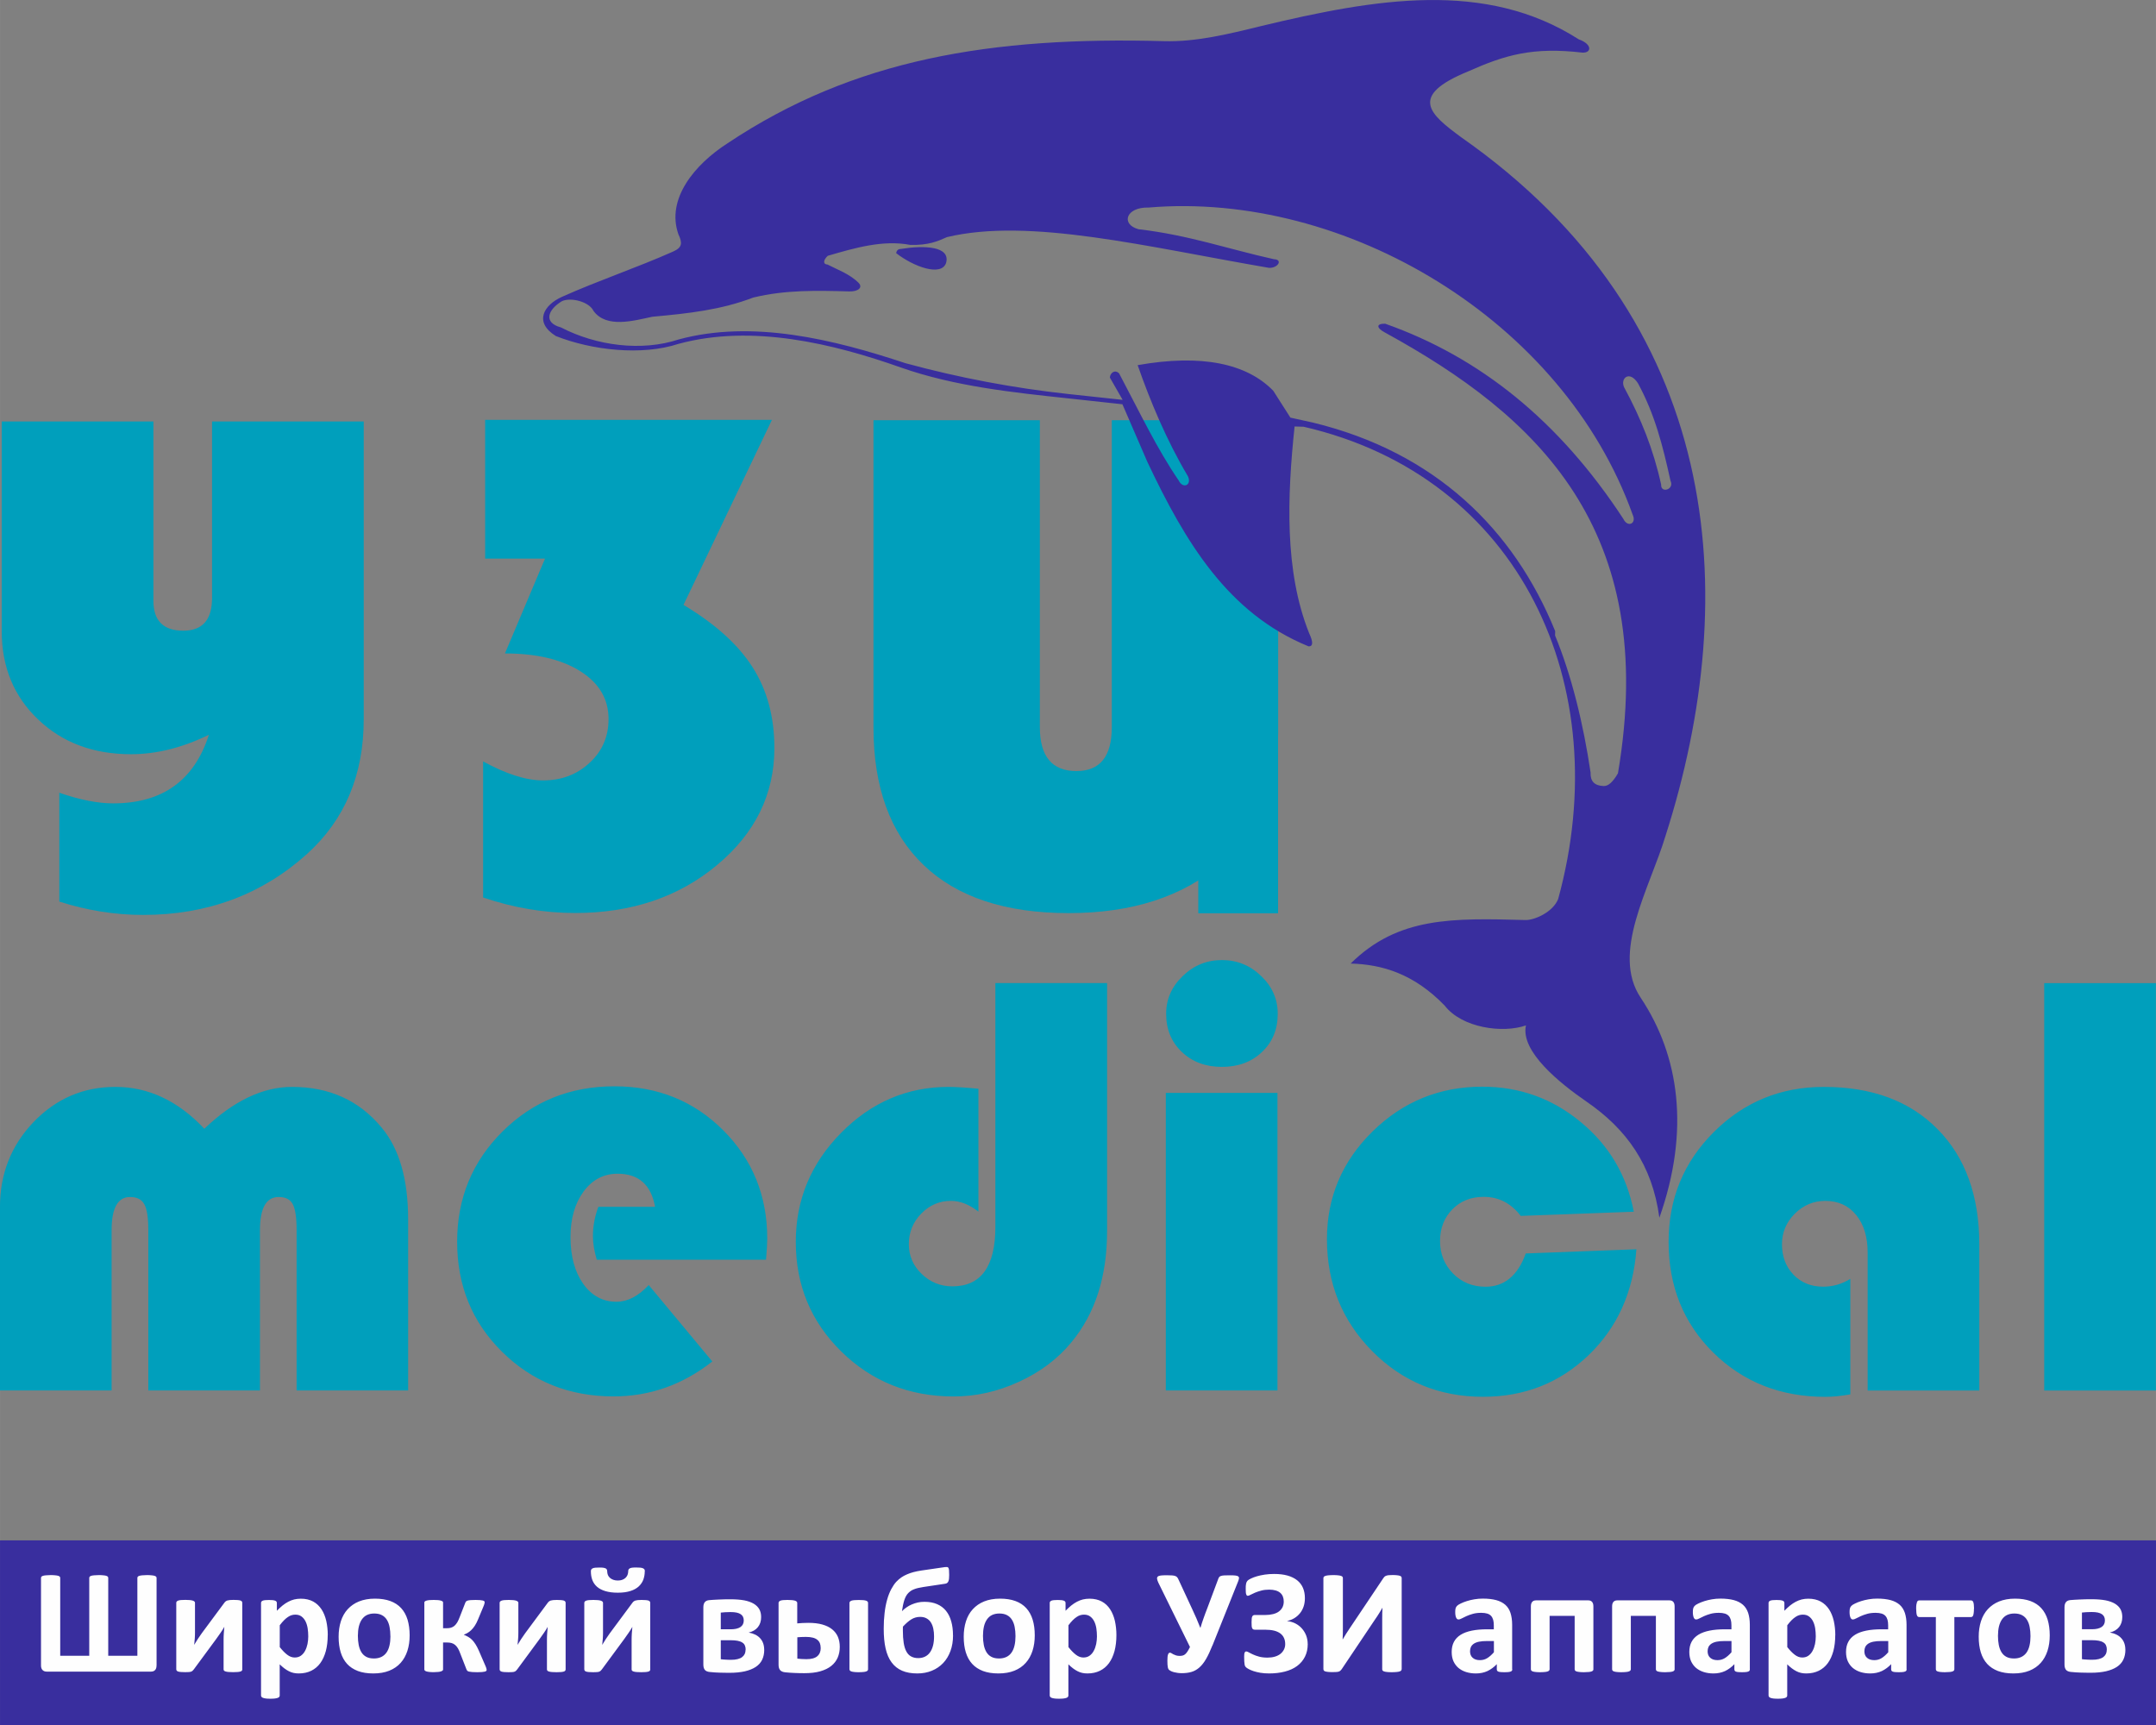
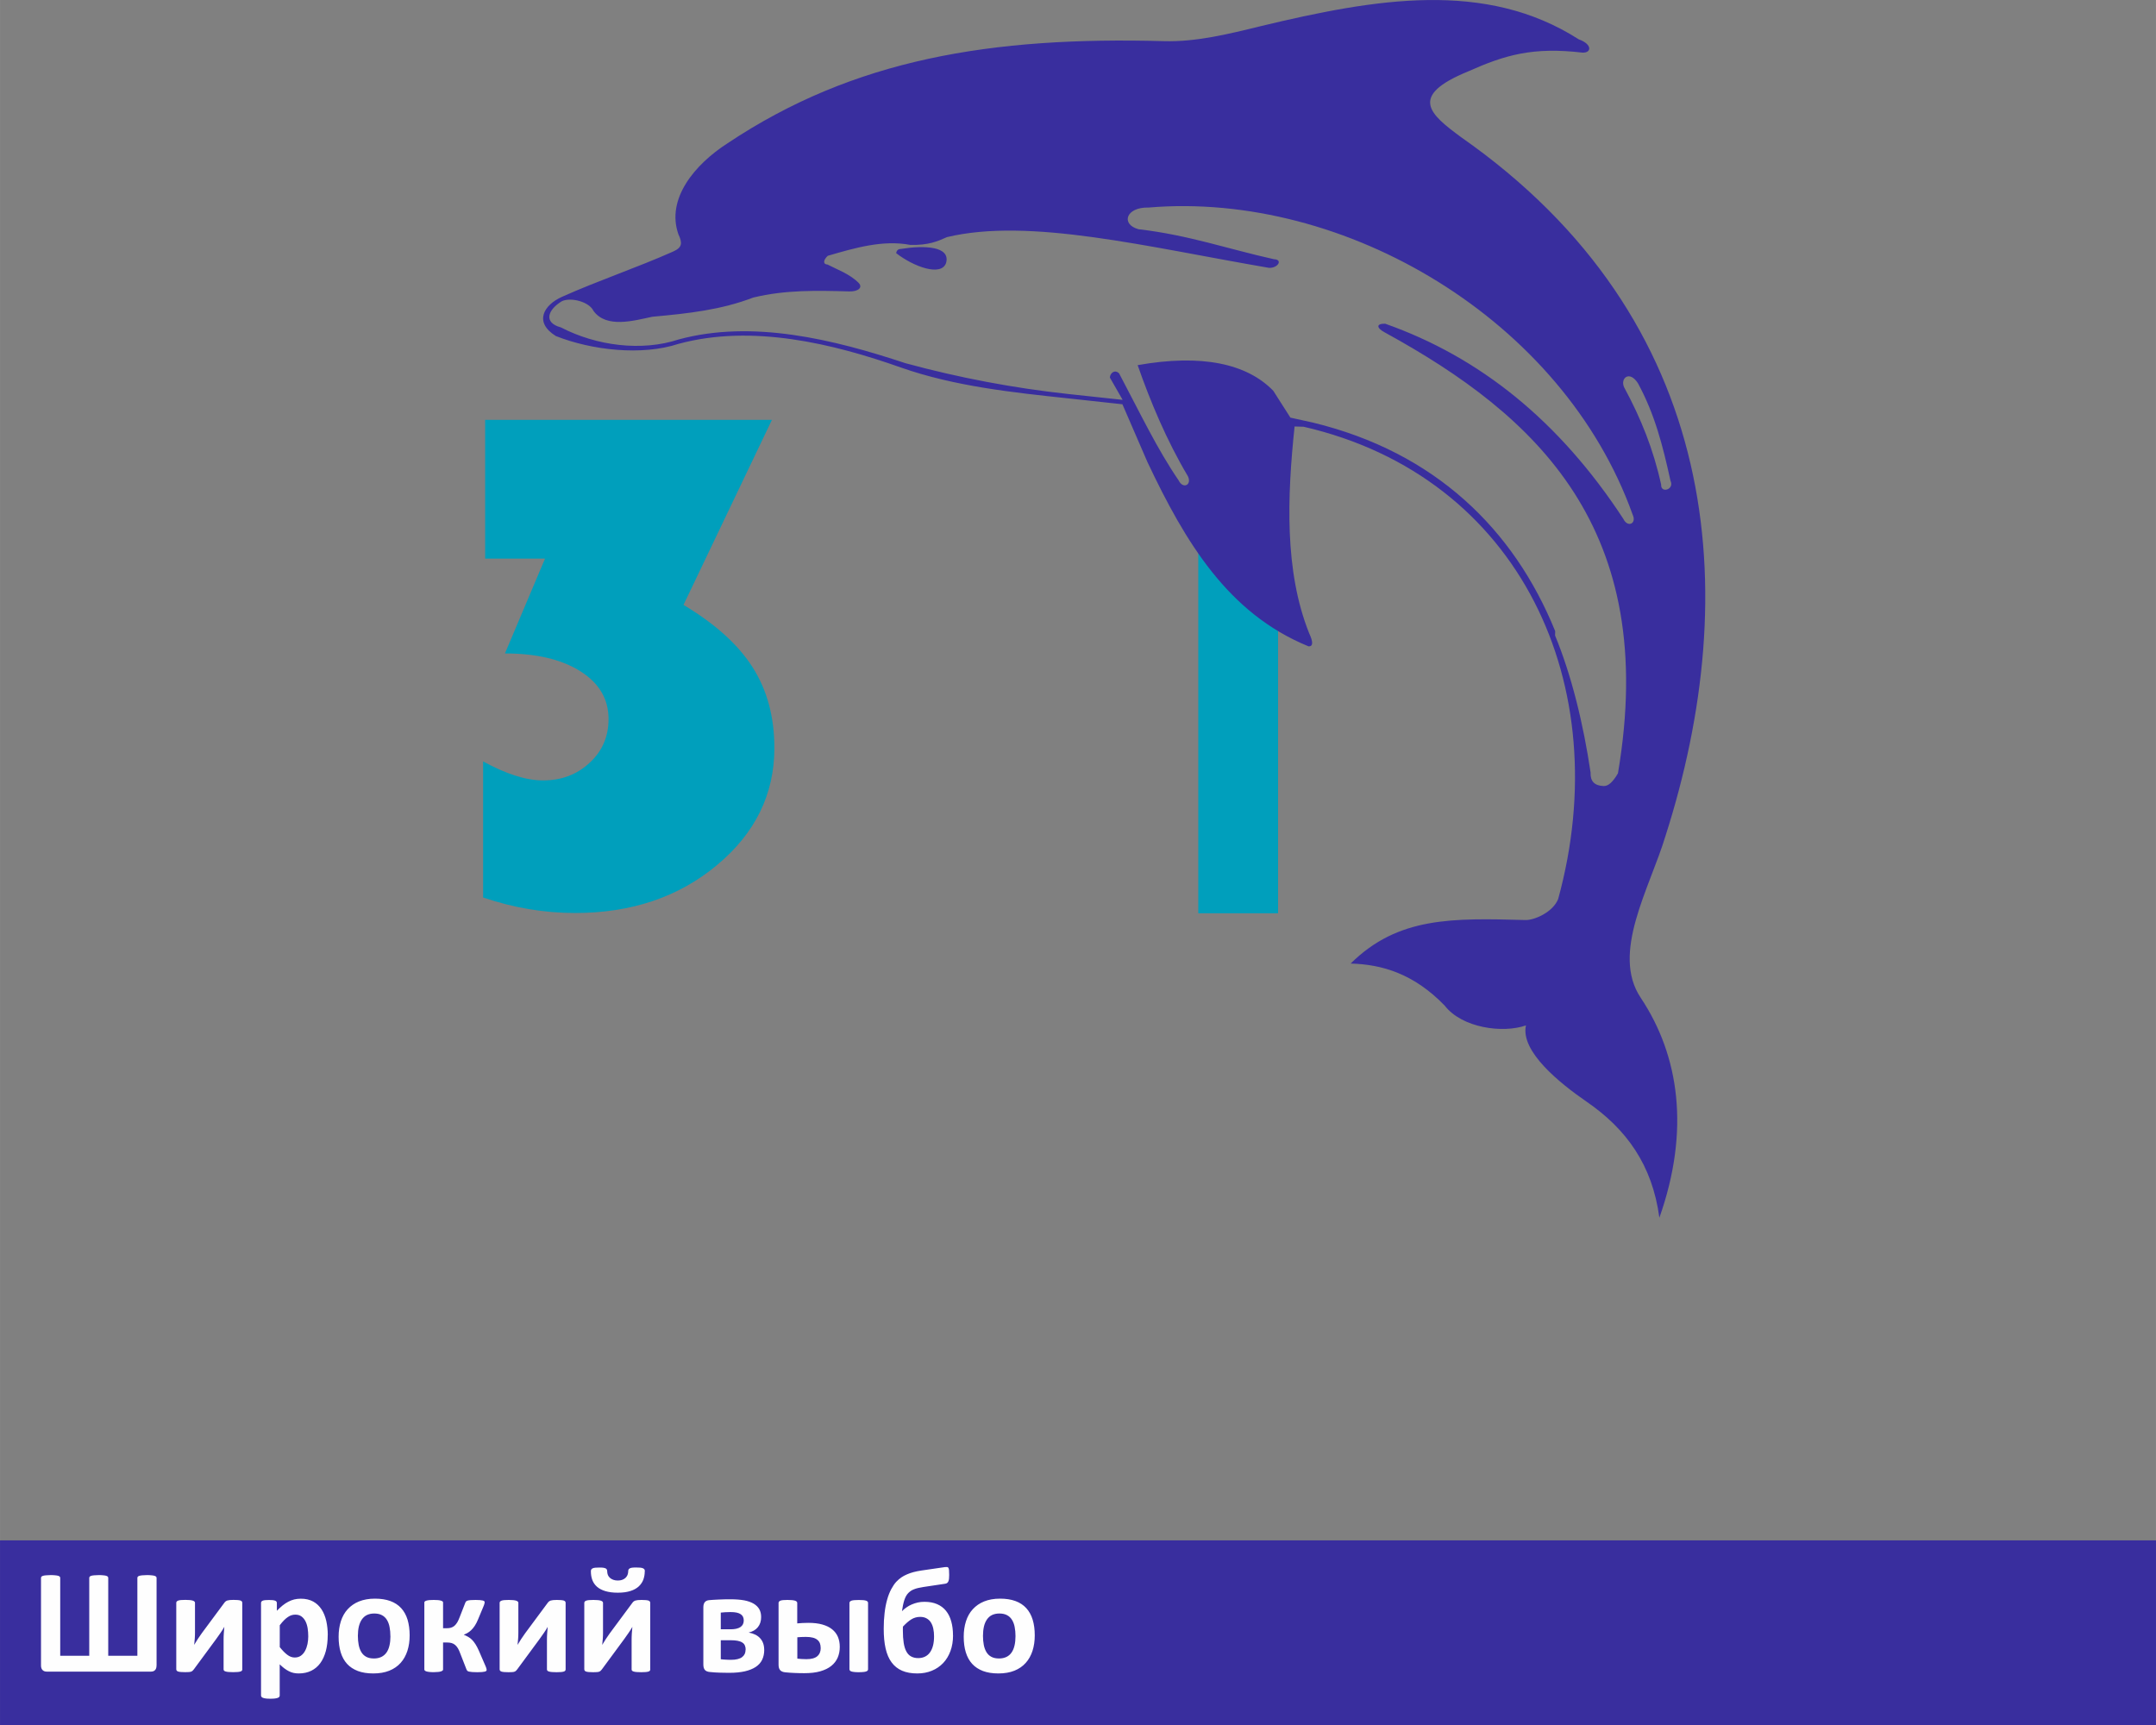
<svg xmlns="http://www.w3.org/2000/svg" xml:space="preserve" width="47.625mm" height="38.105mm" version="1.1" style="shape-rendering:geometricPrecision; text-rendering:geometricPrecision; image-rendering:optimizeQuality; fill-rule:evenodd; clip-rule:evenodd" viewBox="0 0 401.84 321.52">
  <rect x="0" y="0" width="401.84" height="321.52" fill="#808080" stroke="none" />
  <defs>
    <style type="text/css">
   
    .fil2 {fill:#392E9E}
    .fil1 {fill:#009FBC;fill-rule:nonzero}
    .fil0 {fill:#392E9E;fill-rule:nonzero}
    .fil3 {fill:#FEFEFE;fill-rule:nonzero}
   
  </style>
  </defs>
  <g id="Слой_x0020_1">
    <g id="_1721298176">
      <polygon class="fil0" points="401.84,287.07 -0,287.07 -0,321.52 401.84,321.52 " />
-       <path class="fil1" d="M76.09 259.13l-20.81 0 0 -29.92c0,-2.32 -0.25,-3.91 -0.72,-4.8 -0.47,-0.89 -1.35,-1.33 -2.62,-1.33 -2.33,0 -3.49,2.07 -3.49,6.19l0 29.86 -20.81 0 0 -29.92c0,-2.32 -0.25,-3.91 -0.76,-4.8 -0.49,-0.89 -1.37,-1.33 -2.64,-1.33 -2.3,0 -3.44,2.07 -3.44,6.19l0 29.86 -20.81 0 0 -34.15c0,-6.23 2.09,-11.52 6.28,-15.89 4.2,-4.35 9.26,-6.53 15.24,-6.53 6.15,0 11.68,2.6 16.57,7.8 5.45,-5.2 10.9,-7.8 16.35,-7.8 6.95,0 12.51,2.52 16.69,7.57 3.3,3.93 4.95,9.66 4.95,17.18l0 31.82zm66.67 -24.36l-31.53 0c-0.48,-1.59 -0.72,-3.06 -0.72,-4.41 0,-1.84 0.34,-3.66 1.01,-5.45l10.57 0c-0.74,-4.12 -3.07,-6.17 -6.97,-6.17 -2.6,0 -4.71,1.1 -6.34,3.3 -1.63,2.22 -2.45,5.05 -2.45,8.49 0,3.61 0.8,6.51 2.37,8.73 1.58,2.22 3.65,3.34 6.19,3.34 2.09,0 4.08,-1.04 6.02,-3.11l11.85 14.24c-5.53,4.35 -11.66,6.51 -18.42,6.51 -8.22,0 -15.15,-2.77 -20.75,-8.3 -5.6,-5.52 -8.39,-12.36 -8.39,-20.52 0,-8.11 2.83,-14.98 8.49,-20.58 5.66,-5.6 12.59,-8.39 20.83,-8.39 8.05,0 14.81,2.73 20.28,8.2 5.47,5.47 8.2,12.21 8.2,20.22 0,0.82 -0.08,2.11 -0.23,3.89zm42.77 -51.56l20.81 0 0 46.21c0,8.5 -2.22,15.41 -6.68,20.77 -2.54,3.08 -5.81,5.53 -9.76,7.33 -3.95,1.82 -7.99,2.73 -12.15,2.73 -8.28,0 -15.24,-2.79 -20.92,-8.35 -5.68,-5.56 -8.51,-12.38 -8.51,-20.47 0,-7.82 2.81,-14.6 8.45,-20.31 5.64,-5.71 12.32,-8.56 20.03,-8.56 1.22,0 3.08,0.11 5.56,0.34l0 22.91c-1.71,-1.35 -3.42,-2.01 -5.13,-2.01 -2.14,0 -3.99,0.8 -5.52,2.37 -1.54,1.58 -2.32,3.47 -2.32,5.7 0,2.16 0.8,4.01 2.39,5.54 1.59,1.54 3.51,2.32 5.73,2.32 5.33,0 8.01,-3.7 8.01,-11.09l0 -45.43zm52.57 20.47l0 55.45 -20.81 0 0 -55.45 20.81 0zm-10.35 -24.76c2.81,0 5.26,0.99 7.31,2.98 2.07,1.97 3.09,4.33 3.09,7.02 0,2.91 -0.97,5.28 -2.92,7.12 -1.94,1.86 -4.44,2.79 -7.48,2.79 -3.04,0 -5.54,-0.93 -7.48,-2.79 -1.95,-1.84 -2.92,-4.21 -2.92,-7.12 0,-2.7 1.03,-5.05 3.09,-7.02 2.05,-1.99 4.5,-2.98 7.31,-2.98zm56.61 54.68l20.64 -0.78c-0.59,8.01 -3.57,14.6 -8.94,19.76 -5.39,5.15 -11.92,7.73 -19.65,7.73 -8.14,0 -15.04,-2.83 -20.66,-8.51 -5.62,-5.68 -8.43,-12.63 -8.43,-20.86 0,-7.82 2.83,-14.52 8.51,-20.09 5.68,-5.56 12.49,-8.33 20.43,-8.33 6.93,0 13.04,2.18 18.34,6.57 5.32,4.37 8.6,9.95 9.91,16.73l-21.07 0.78c-1.82,-2.37 -4.12,-3.55 -6.91,-3.55 -2.37,0 -4.33,0.78 -5.85,2.34 -1.52,1.56 -2.28,3.53 -2.28,5.9 0,2.41 0.82,4.42 2.43,6.06 1.61,1.63 3.63,2.45 6.04,2.45 3.51,0 6.02,-2.07 7.5,-6.19zm60.51 4.73l0 21.53c-1.71,0.3 -3.27,0.46 -4.67,0.46 -8.33,0 -15.3,-2.75 -20.87,-8.24 -5.56,-5.49 -8.33,-12.36 -8.33,-20.64 0,-8.05 2.81,-14.87 8.43,-20.47 5.62,-5.6 12.45,-8.41 20.5,-8.41 8.96,0 16.04,2.62 21.21,7.88 5.18,5.24 7.77,12.42 7.77,21.49l0 27.21 -20.81 0 0 -25.71c0,-2.92 -0.72,-5.26 -2.15,-7.01 -1.42,-1.75 -3.34,-2.62 -5.75,-2.62 -2.18,0 -4.08,0.8 -5.68,2.39 -1.59,1.59 -2.39,3.49 -2.39,5.68 0,2.32 0.72,4.2 2.16,5.7 1.44,1.48 3.28,2.22 5.51,2.22 1.82,0 3.51,-0.49 5.07,-1.46zm56.95 -55.11l0 75.92 -20.81 0 0 -75.92 20.81 0z" />
      <path class="fil1" d="M90.41 78.25l53.46 0 -16.48 34.48c5.91,3.54 10.22,7.42 12.9,11.66 2.7,4.24 4.04,9.24 4.04,15.02 0,8.61 -3.58,15.9 -10.73,21.84 -7.14,5.94 -15.95,8.9 -26.4,8.9 -5.78,0 -11.48,-0.96 -17.16,-2.89l0 -25.36c4.29,2.35 8,3.54 11.16,3.54 3.46,0 6.36,-1.1 8.71,-3.3 2.35,-2.17 3.51,-4.89 3.51,-8.14 0,-3.72 -1.74,-6.68 -5.25,-8.9 -3.51,-2.22 -8.18,-3.32 -14.06,-3.32l7.47 -17.67 -11.16 0 0 -25.87z" />
-       <path class="fil1" d="M11.05 168.01l0 -20.27c3.82,1.32 7.17,1.98 10.03,1.98 9.18,0 15.11,-4.26 17.85,-12.78 -4.95,2.41 -9.78,3.62 -14.52,3.62 -6.99,0 -12.77,-2.15 -17.28,-6.45 -4.54,-4.3 -6.81,-9.8 -6.81,-16.44l0 -39.12 28.27 0 0 33.43c0,3.7 1.86,5.56 5.57,5.56 3.59,0 5.36,-2.04 5.36,-6.11l0 -32.88 28.27 0 0 55.52c0,10.37 -3.54,18.72 -10.58,25.09 -8.41,7.56 -18.6,11.35 -30.54,11.35 -5.24,0 -10.44,-0.83 -15.63,-2.49z" />
-       <path class="fil1" d="M238.23 78.31l0 58.11c0,10.24 -3.55,18.42 -10.67,24.56 -7.1,6.12 -16.57,9.19 -28.38,9.19 -11.79,0 -20.79,-2.98 -27.02,-8.94 -6.23,-5.94 -9.36,-14.5 -9.36,-25.66l0 -57.26 31.01 0 0 57.19c0,5.47 2.27,8.2 6.81,8.2 4.41,0 6.6,-2.73 6.6,-8.2l0 -57.19 31.02 0z" />
      <polygon class="fil1" points="238.21,80.58 238.21,170.2 223.34,170.2 223.34,80.58 " />
      <path class="fil2" d="M176.3 49.09c-0.95,2.43 -5.96,0.65 -9.26,-1.9 0,0 0.03,-0.82 0.89,-0.8 4.27,-0.69 9.36,-0.55 8.38,2.69zm129.51 136.87l0 0c7.21,10.82 9.2,24.78 3.47,40.98 -1.31,-9.83 -6.13,-16.52 -13.57,-21.63 -4.95,-3.41 -12.36,-9.34 -11.3,-14.21 -4.31,1.51 -11.92,0.49 -15.15,-3.7 -5.69,-5.87 -11.56,-7.67 -17.52,-7.83 8.85,-8.76 19.03,-8.47 32.59,-8.11 1.69,0.04 5.14,-1.49 6.09,-3.93 10.91,-39.77 -7.06,-78.7 -47.44,-88l-1.69 -0.05c-1.37,13.05 -1.92,26.94 2.71,38.52 0.78,1.66 0.75,2.48 -0.1,2.46 -15.03,-6.14 -22.99,-19.44 -30.04,-34.36l-4.66 -10.76 -10.13 -1.1c-10.15,-1.09 -21.14,-2.22 -31.19,-5.76 -12.55,-4.43 -27.68,-8.12 -41.41,-4.4 -6.87,2.26 -16.17,1.19 -22.86,-1.45 -4.14,-2.56 -2.31,-5.78 1.15,-7.32 6.91,-3.09 13.79,-5.36 20.7,-8.43 1.72,-0.77 1.75,-1.59 0.97,-3.25 -2.29,-6.6 3.07,-13 9.16,-16.92 23.55,-15.72 49.17,-19.93 81.4,-19.04 5.94,0.16 11.93,-1.31 17.92,-2.78 21.44,-5.15 41.95,-8.68 59.34,2.44 2.51,0.89 2.44,2.52 0.73,2.48 -9.29,-1.09 -14.43,0.42 -21.35,3.5 -11.22,4.6 -7.1,7.98 -1.33,12.24 48.73,34.05 52.65,84.87 38.11,130.27 -2.94,9.74 -10.2,21.81 -4.6,30.14zm-47.63 -125.63l0 0c17.59,6.21 32.4,18.05 44.39,36.38 0.8,1.66 2.51,0.89 1.74,-0.77 -12.98,-36.35 -53.64,-60.36 -90.24,-57.26 -4.24,-0.11 -5.22,3.13 -1.87,4.04 9.3,1.07 16.84,3.73 25.25,5.59 1.68,0.05 0.78,1.66 -0.92,1.61 -22.75,-3.9 -44.61,-9.41 -60.03,-5.73 -1.72,0.77 -3.45,1.54 -6.85,1.45 -5.06,-0.96 -10.21,0.53 -15.36,2.03 -0.88,0.79 -0.92,1.6 -0.06,1.63 1.66,0.87 4.17,1.75 5.81,3.43 0.81,0.84 -0.07,1.63 -1.76,1.58 -5.94,-0.16 -11.87,-0.32 -17.87,1.14 -6.04,2.3 -11.99,2.96 -18.82,3.58 -3.42,0.72 -8.58,2.22 -10.98,-1.1 -0.78,-1.67 -4.15,-2.58 -5.86,-1.81 -2.63,1.57 -3.56,4 -0.2,4.9 6.64,3.45 15.09,4.51 21.95,2.24 13.75,-3.72 28.86,-0.02 42.27,4.43 10.08,2.74 20.19,4.64 30.34,5.74l10.13 1.09 -2.38 -4.16c0.04,-0.81 0.92,-1.6 1.73,-0.76 3.95,7.47 7.09,14.09 11.09,19.93 0.79,1.66 2.51,0.89 1.73,-0.77 -3.97,-6.66 -7.07,-14.1 -9.37,-20.71 11.97,-2.13 20.38,-0.27 25.28,4.78l3.19 5 4.22 0.93c22.7,5.52 37.4,19.82 45.13,38.86l-0.02 0.82c3.08,7.44 5.28,16.5 6.62,25.53 -0.07,1.64 0.74,2.47 2.45,2.52 0.85,0.03 1.72,-0.76 2.65,-2.37 7.74,-45.6 -15.18,-66.67 -43.43,-82.15 -1.66,-0.88 -1.63,-1.69 0.07,-1.64zm51.43 30.03l0 0c-0.06,1.63 2.52,0.88 1.74,-0.77 -1.45,-6.59 -2.91,-12.35 -6.06,-18.16 -1.6,-2.5 -3.35,-0.91 -2.58,0.75 3.15,5.81 5.47,11.6 6.91,18.18z" />
      <path class="fil3" d="M29.17 310.39c0,0.39 -0.09,0.68 -0.28,0.86 -0.18,0.19 -0.44,0.28 -0.78,0.28l-19.39 0c-0.33,0 -0.59,-0.09 -0.78,-0.28 -0.2,-0.19 -0.3,-0.48 -0.3,-0.86l0 -16.32c0,-0.1 0.03,-0.17 0.09,-0.24 0.06,-0.07 0.16,-0.12 0.3,-0.16 0.14,-0.04 0.32,-0.07 0.55,-0.09 0.23,-0.02 0.51,-0.04 0.85,-0.04 0.34,0 0.62,0.01 0.85,0.04 0.23,0.02 0.41,0.05 0.55,0.09 0.14,0.04 0.24,0.09 0.3,0.16 0.06,0.07 0.09,0.14 0.09,0.24l0 14.51 5.41 0 0 -14.51c0,-0.1 0.03,-0.17 0.09,-0.24 0.06,-0.07 0.16,-0.12 0.29,-0.16 0.13,-0.04 0.32,-0.07 0.55,-0.09 0.23,-0.02 0.51,-0.04 0.84,-0.04 0.34,0 0.62,0.01 0.84,0.04 0.23,0.02 0.41,0.05 0.54,0.09 0.14,0.04 0.24,0.09 0.3,0.16 0.06,0.07 0.09,0.14 0.09,0.24l0 14.51 5.43 0 0 -14.51c0,-0.1 0.03,-0.17 0.09,-0.24 0.06,-0.07 0.16,-0.12 0.3,-0.16 0.14,-0.04 0.32,-0.07 0.55,-0.09 0.22,-0.02 0.51,-0.04 0.85,-0.04 0.33,0 0.61,0.01 0.84,0.04 0.23,0.02 0.41,0.05 0.55,0.09 0.14,0.04 0.24,0.09 0.3,0.16 0.07,0.07 0.1,0.14 0.1,0.24l0 16.32zm15.99 0.72c0,0.09 -0.03,0.17 -0.08,0.24 -0.05,0.07 -0.14,0.12 -0.27,0.16 -0.13,0.04 -0.3,0.07 -0.52,0.09 -0.22,0.02 -0.49,0.03 -0.83,0.03 -0.33,0 -0.61,-0.01 -0.84,-0.03 -0.23,-0.02 -0.41,-0.05 -0.55,-0.09 -0.14,-0.04 -0.25,-0.09 -0.31,-0.16 -0.06,-0.07 -0.09,-0.14 -0.09,-0.24l0 -5.51c0,-0.39 0.01,-0.79 0.04,-1.2 0.02,-0.42 0.06,-0.82 0.1,-1.22 -0.22,0.39 -0.46,0.77 -0.72,1.14 -0.26,0.37 -0.52,0.75 -0.79,1.12l-4.17 5.66c-0.08,0.1 -0.16,0.19 -0.23,0.26 -0.08,0.07 -0.17,0.13 -0.28,0.17 -0.12,0.04 -0.26,0.07 -0.44,0.08 -0.18,0.01 -0.4,0.02 -0.68,0.02 -0.34,0 -0.6,-0.01 -0.81,-0.03 -0.21,-0.02 -0.37,-0.05 -0.5,-0.09 -0.12,-0.04 -0.21,-0.1 -0.26,-0.17 -0.05,-0.07 -0.08,-0.15 -0.08,-0.25l0 -12.39c0,-0.08 0.03,-0.16 0.08,-0.23 0.05,-0.07 0.15,-0.13 0.28,-0.18 0.13,-0.05 0.31,-0.08 0.52,-0.1 0.22,-0.02 0.49,-0.03 0.83,-0.03 0.65,0 1.11,0.05 1.38,0.14 0.27,0.09 0.4,0.23 0.4,0.4l0 5.48c0,0.38 -0.01,0.77 -0.04,1.18 -0.03,0.41 -0.07,0.8 -0.11,1.18 0.22,-0.37 0.45,-0.73 0.68,-1.1 0.23,-0.36 0.47,-0.71 0.73,-1.06l4.21 -5.68c0.07,-0.1 0.15,-0.18 0.23,-0.25 0.09,-0.07 0.19,-0.12 0.31,-0.17 0.13,-0.04 0.28,-0.07 0.46,-0.09 0.18,-0.02 0.41,-0.03 0.7,-0.03 0.32,0 0.59,0.01 0.8,0.03 0.21,0.02 0.38,0.05 0.51,0.09 0.12,0.05 0.21,0.11 0.26,0.18 0.05,0.08 0.07,0.16 0.07,0.25l0 12.39zm15.92 -6.39c0,1.1 -0.12,2.09 -0.35,2.97 -0.24,0.88 -0.58,1.63 -1.03,2.25 -0.45,0.62 -1.02,1.1 -1.69,1.43 -0.68,0.33 -1.45,0.5 -2.32,0.5 -0.36,0 -0.69,-0.03 -0.99,-0.1 -0.3,-0.07 -0.59,-0.17 -0.87,-0.32 -0.28,-0.14 -0.56,-0.32 -0.84,-0.53 -0.28,-0.21 -0.56,-0.46 -0.86,-0.75l0 5.81c0,0.09 -0.02,0.18 -0.08,0.25 -0.06,0.08 -0.15,0.14 -0.28,0.19 -0.14,0.05 -0.31,0.09 -0.53,0.12 -0.22,0.03 -0.5,0.04 -0.85,0.04 -0.34,0 -0.62,-0.01 -0.84,-0.04 -0.22,-0.03 -0.4,-0.07 -0.53,-0.12 -0.14,-0.05 -0.23,-0.11 -0.28,-0.19 -0.06,-0.07 -0.09,-0.16 -0.09,-0.25l0 -17.25c0,-0.09 0.02,-0.17 0.07,-0.24 0.05,-0.07 0.13,-0.13 0.24,-0.18 0.11,-0.05 0.27,-0.08 0.46,-0.1 0.19,-0.02 0.43,-0.03 0.71,-0.03 0.27,0 0.51,0.01 0.7,0.03 0.19,0.02 0.34,0.06 0.45,0.1 0.12,0.05 0.2,0.1 0.25,0.18 0.04,0.07 0.07,0.15 0.07,0.24l0 1.46c0.36,-0.37 0.71,-0.69 1.06,-0.98 0.35,-0.28 0.7,-0.51 1.06,-0.7 0.36,-0.19 0.73,-0.33 1.11,-0.43 0.38,-0.09 0.79,-0.14 1.23,-0.14 0.9,0 1.67,0.18 2.31,0.53 0.64,0.35 1.15,0.84 1.56,1.46 0.4,0.62 0.69,1.34 0.88,2.16 0.18,0.82 0.28,1.7 0.28,2.63zm-3.63 0.25c0,-0.52 -0.04,-1.03 -0.11,-1.51 -0.08,-0.49 -0.21,-0.92 -0.4,-1.3 -0.19,-0.38 -0.44,-0.68 -0.75,-0.91 -0.31,-0.23 -0.7,-0.34 -1.15,-0.34 -0.23,0 -0.46,0.03 -0.69,0.1 -0.23,0.07 -0.46,0.18 -0.69,0.34 -0.24,0.16 -0.48,0.36 -0.73,0.61 -0.25,0.25 -0.51,0.56 -0.79,0.93l0 4.07c0.49,0.62 0.96,1.1 1.4,1.43 0.44,0.34 0.91,0.51 1.38,0.51 0.45,0 0.84,-0.11 1.16,-0.34 0.32,-0.23 0.58,-0.53 0.78,-0.91 0.2,-0.37 0.35,-0.79 0.45,-1.27 0.09,-0.47 0.14,-0.94 0.14,-1.41zm18.9 -0.19c0,1.05 -0.14,2.01 -0.42,2.88 -0.28,0.86 -0.7,1.62 -1.26,2.24 -0.56,0.63 -1.27,1.12 -2.12,1.46 -0.85,0.34 -1.84,0.51 -2.98,0.51 -1.1,0 -2.05,-0.15 -2.86,-0.45 -0.81,-0.31 -1.49,-0.75 -2.02,-1.33 -0.53,-0.58 -0.93,-1.3 -1.19,-2.15 -0.26,-0.85 -0.39,-1.81 -0.39,-2.91 0,-1.05 0.14,-2.01 0.42,-2.89 0.28,-0.87 0.7,-1.62 1.27,-2.24 0.57,-0.62 1.27,-1.11 2.11,-1.45 0.85,-0.34 1.83,-0.52 2.97,-0.52 1.11,0 2.06,0.15 2.88,0.45 0.81,0.3 1.48,0.74 2.01,1.32 0.53,0.58 0.93,1.3 1.19,2.15 0.25,0.85 0.39,1.82 0.39,2.92zm-3.59 0.14c0,-0.61 -0.05,-1.17 -0.15,-1.68 -0.09,-0.51 -0.26,-0.96 -0.49,-1.34 -0.23,-0.38 -0.54,-0.68 -0.92,-0.88 -0.38,-0.21 -0.86,-0.32 -1.45,-0.32 -0.52,0 -0.97,0.1 -1.36,0.28 -0.39,0.19 -0.7,0.47 -0.95,0.83 -0.25,0.36 -0.43,0.8 -0.56,1.31 -0.12,0.52 -0.18,1.1 -0.18,1.75 0,0.61 0.05,1.17 0.15,1.68 0.1,0.51 0.26,0.95 0.49,1.34 0.23,0.38 0.53,0.67 0.92,0.88 0.39,0.21 0.86,0.31 1.44,0.31 0.53,0 0.98,-0.1 1.38,-0.29 0.39,-0.19 0.7,-0.46 0.96,-0.82 0.25,-0.36 0.43,-0.79 0.55,-1.31 0.12,-0.51 0.18,-1.1 0.18,-1.75zm17.94 6.3c0,0.07 -0.02,0.13 -0.08,0.18 -0.05,0.05 -0.14,0.09 -0.27,0.13 -0.13,0.03 -0.31,0.06 -0.53,0.08 -0.23,0.02 -0.51,0.03 -0.85,0.03 -0.39,0 -0.7,-0.01 -0.95,-0.03 -0.25,-0.02 -0.45,-0.05 -0.59,-0.08 -0.15,-0.03 -0.26,-0.08 -0.32,-0.15 -0.07,-0.07 -0.12,-0.14 -0.16,-0.24l-1.15 -2.95c-0.14,-0.4 -0.29,-0.73 -0.45,-1 -0.16,-0.27 -0.34,-0.48 -0.53,-0.64 -0.19,-0.16 -0.42,-0.28 -0.67,-0.35 -0.25,-0.07 -0.53,-0.1 -0.86,-0.1l-0.71 0 0 5.04c0,0.07 -0.03,0.13 -0.09,0.19 -0.07,0.06 -0.17,0.11 -0.31,0.16 -0.14,0.05 -0.32,0.08 -0.54,0.1 -0.22,0.02 -0.49,0.04 -0.8,0.04 -0.32,0 -0.6,-0.01 -0.82,-0.04 -0.22,-0.02 -0.4,-0.06 -0.54,-0.1 -0.14,-0.04 -0.24,-0.1 -0.3,-0.16 -0.06,-0.06 -0.09,-0.12 -0.09,-0.19l0 -12.5c0,-0.07 0.03,-0.13 0.09,-0.19 0.06,-0.06 0.16,-0.11 0.3,-0.15 0.14,-0.04 0.32,-0.08 0.54,-0.1 0.22,-0.02 0.5,-0.03 0.82,-0.03 0.32,0 0.58,0.01 0.8,0.03 0.22,0.02 0.4,0.06 0.54,0.1 0.14,0.04 0.24,0.09 0.31,0.15 0.07,0.06 0.09,0.12 0.09,0.19l0 4.8 0.71 0c0.28,0 0.54,-0.03 0.77,-0.1 0.23,-0.07 0.44,-0.18 0.63,-0.34 0.19,-0.16 0.36,-0.38 0.53,-0.64 0.16,-0.27 0.31,-0.6 0.46,-1l1.04 -2.66c0.03,-0.09 0.08,-0.17 0.14,-0.24 0.06,-0.07 0.16,-0.12 0.3,-0.17 0.13,-0.04 0.32,-0.07 0.55,-0.09 0.24,-0.02 0.55,-0.03 0.94,-0.03 0.34,0 0.62,0.01 0.84,0.03 0.22,0.02 0.39,0.05 0.51,0.08 0.13,0.04 0.21,0.08 0.26,0.13 0.05,0.05 0.07,0.11 0.07,0.19 0,0.09 -0.02,0.2 -0.06,0.33 -0.03,0.13 -0.1,0.3 -0.19,0.52l-0.98 2.35c-0.19,0.47 -0.4,0.87 -0.62,1.2 -0.22,0.33 -0.44,0.59 -0.67,0.81 -0.22,0.21 -0.45,0.38 -0.69,0.52 -0.23,0.13 -0.45,0.23 -0.66,0.3l0 0.03c0.28,0.12 0.55,0.25 0.8,0.39 0.25,0.14 0.49,0.32 0.71,0.54 0.22,0.22 0.44,0.5 0.65,0.83 0.21,0.33 0.42,0.72 0.62,1.18l1.2 2.77c0.06,0.12 0.1,0.22 0.13,0.31 0.03,0.09 0.06,0.17 0.08,0.24 0.02,0.07 0.03,0.13 0.04,0.17 0.01,0.05 0.01,0.09 0.01,0.13zm14.72 -0.1c0,0.09 -0.03,0.17 -0.08,0.24 -0.05,0.07 -0.14,0.12 -0.27,0.16 -0.13,0.04 -0.3,0.07 -0.51,0.09 -0.22,0.02 -0.49,0.03 -0.83,0.03 -0.33,0 -0.61,-0.01 -0.84,-0.03 -0.23,-0.02 -0.41,-0.05 -0.55,-0.09 -0.14,-0.04 -0.25,-0.09 -0.31,-0.16 -0.06,-0.07 -0.09,-0.14 -0.09,-0.24l0 -5.51c0,-0.39 0.01,-0.79 0.04,-1.2 0.02,-0.42 0.06,-0.82 0.1,-1.22 -0.22,0.39 -0.46,0.77 -0.72,1.14 -0.25,0.37 -0.52,0.75 -0.79,1.12l-4.17 5.66c-0.08,0.1 -0.16,0.19 -0.23,0.26 -0.08,0.07 -0.17,0.13 -0.28,0.17 -0.12,0.04 -0.26,0.07 -0.44,0.08 -0.17,0.01 -0.4,0.02 -0.68,0.02 -0.33,0 -0.6,-0.01 -0.81,-0.03 -0.21,-0.02 -0.37,-0.05 -0.5,-0.09 -0.12,-0.04 -0.21,-0.1 -0.26,-0.17 -0.05,-0.07 -0.08,-0.15 -0.08,-0.25l0 -12.39c0,-0.08 0.03,-0.16 0.08,-0.23 0.05,-0.07 0.15,-0.13 0.28,-0.18 0.13,-0.05 0.31,-0.08 0.52,-0.1 0.22,-0.02 0.49,-0.03 0.83,-0.03 0.65,0 1.11,0.05 1.38,0.14 0.27,0.09 0.4,0.23 0.4,0.4l0 5.48c0,0.38 -0.01,0.77 -0.04,1.18 -0.03,0.41 -0.07,0.8 -0.11,1.18 0.22,-0.37 0.45,-0.73 0.68,-1.1 0.23,-0.36 0.47,-0.71 0.73,-1.06l4.21 -5.68c0.07,-0.1 0.15,-0.18 0.23,-0.25 0.09,-0.07 0.19,-0.12 0.31,-0.17 0.13,-0.04 0.28,-0.07 0.46,-0.09 0.18,-0.02 0.41,-0.03 0.7,-0.03 0.32,0 0.59,0.01 0.8,0.03 0.21,0.02 0.38,0.05 0.51,0.09 0.12,0.05 0.21,0.11 0.26,0.18 0.05,0.08 0.07,0.16 0.07,0.25l0 12.39zm15.78 0c0,0.09 -0.03,0.17 -0.08,0.24 -0.05,0.07 -0.14,0.12 -0.27,0.16 -0.13,0.04 -0.3,0.07 -0.51,0.09 -0.22,0.02 -0.49,0.03 -0.83,0.03 -0.33,0 -0.61,-0.01 -0.84,-0.03 -0.23,-0.02 -0.41,-0.05 -0.55,-0.09 -0.14,-0.04 -0.25,-0.09 -0.31,-0.16 -0.06,-0.07 -0.09,-0.14 -0.09,-0.24l0 -5.51c0,-0.39 0.01,-0.79 0.04,-1.2 0.02,-0.42 0.06,-0.82 0.1,-1.22 -0.22,0.39 -0.46,0.77 -0.72,1.14 -0.25,0.37 -0.52,0.75 -0.79,1.12l-4.17 5.66c-0.08,0.1 -0.16,0.19 -0.23,0.26 -0.08,0.07 -0.17,0.13 -0.28,0.17 -0.12,0.04 -0.26,0.07 -0.44,0.08 -0.17,0.01 -0.4,0.02 -0.68,0.02 -0.33,0 -0.6,-0.01 -0.81,-0.03 -0.21,-0.02 -0.37,-0.05 -0.5,-0.09 -0.12,-0.04 -0.21,-0.1 -0.26,-0.17 -0.05,-0.07 -0.08,-0.15 -0.08,-0.25l0 -12.39c0,-0.08 0.03,-0.16 0.08,-0.23 0.05,-0.07 0.15,-0.13 0.28,-0.18 0.13,-0.05 0.31,-0.08 0.52,-0.1 0.22,-0.02 0.49,-0.03 0.83,-0.03 0.65,0 1.11,0.05 1.38,0.14 0.27,0.09 0.4,0.23 0.4,0.4l0 5.48c0,0.38 -0.01,0.77 -0.04,1.18 -0.03,0.41 -0.07,0.8 -0.11,1.18 0.22,-0.37 0.45,-0.73 0.68,-1.1 0.23,-0.36 0.47,-0.71 0.73,-1.06l4.21 -5.68c0.07,-0.1 0.15,-0.18 0.23,-0.25 0.09,-0.07 0.19,-0.12 0.31,-0.17 0.13,-0.04 0.28,-0.07 0.46,-0.09 0.18,-0.02 0.41,-0.03 0.7,-0.03 0.32,0 0.59,0.01 0.8,0.03 0.21,0.02 0.38,0.05 0.51,0.09 0.12,0.05 0.21,0.11 0.25,0.18 0.05,0.08 0.07,0.16 0.07,0.25l0 12.39zm-1.03 -18.29c0,0.54 -0.09,1.06 -0.26,1.54 -0.18,0.48 -0.46,0.9 -0.85,1.27 -0.39,0.36 -0.91,0.66 -1.55,0.86 -0.64,0.21 -1.43,0.32 -2.36,0.32 -0.9,0 -1.67,-0.1 -2.31,-0.29 -0.64,-0.19 -1.16,-0.46 -1.56,-0.81 -0.4,-0.35 -0.69,-0.77 -0.88,-1.26 -0.18,-0.49 -0.27,-1.03 -0.27,-1.63 0,-0.14 0.02,-0.25 0.08,-0.34 0.05,-0.09 0.14,-0.16 0.25,-0.21 0.12,-0.06 0.28,-0.1 0.49,-0.12 0.21,-0.02 0.47,-0.03 0.78,-0.03 0.29,0 0.54,0.01 0.73,0.04 0.19,0.03 0.34,0.08 0.44,0.13 0.1,0.06 0.17,0.14 0.21,0.22 0.04,0.09 0.06,0.19 0.06,0.31 0,0.25 0.05,0.48 0.13,0.69 0.09,0.21 0.22,0.39 0.39,0.54 0.17,0.15 0.38,0.27 0.63,0.36 0.25,0.09 0.53,0.13 0.83,0.13 0.3,0 0.56,-0.04 0.8,-0.12 0.24,-0.09 0.44,-0.2 0.62,-0.36 0.17,-0.16 0.3,-0.35 0.39,-0.56 0.08,-0.22 0.13,-0.45 0.13,-0.71 0,-0.11 0.02,-0.21 0.06,-0.29 0.04,-0.08 0.11,-0.16 0.22,-0.22 0.1,-0.06 0.25,-0.1 0.43,-0.13 0.18,-0.02 0.41,-0.04 0.69,-0.04 0.33,0 0.61,0.01 0.83,0.03 0.22,0.02 0.39,0.06 0.52,0.12 0.13,0.06 0.22,0.13 0.27,0.21 0.05,0.09 0.08,0.2 0.08,0.34zm22.27 14.62c0,0.71 -0.13,1.33 -0.39,1.87 -0.26,0.54 -0.66,0.98 -1.2,1.34 -0.54,0.35 -1.2,0.62 -2.01,0.81 -0.8,0.18 -1.75,0.28 -2.84,0.28 -0.36,0 -0.69,0 -1,-0.01 -0.31,-0 -0.61,-0.01 -0.9,-0.02 -0.29,-0.01 -0.58,-0.02 -0.87,-0.04 -0.29,-0.02 -0.6,-0.04 -0.93,-0.08 -0.44,-0.04 -0.74,-0.17 -0.93,-0.39 -0.18,-0.22 -0.28,-0.55 -0.28,-1l0 -10.65c0,-0.43 0.09,-0.75 0.26,-0.96 0.17,-0.22 0.44,-0.35 0.8,-0.39 0.23,-0.02 0.5,-0.04 0.79,-0.06 0.3,-0.02 0.63,-0.03 0.98,-0.05 0.35,-0.01 0.71,-0.03 1.09,-0.04 0.38,-0.01 0.76,-0.01 1.15,-0.01 0.99,0 1.84,0.07 2.56,0.2 0.71,0.14 1.3,0.35 1.77,0.63 0.46,0.28 0.81,0.63 1.04,1.04 0.22,0.41 0.33,0.89 0.33,1.45 0,0.75 -0.2,1.37 -0.6,1.87 -0.4,0.5 -0.98,0.84 -1.72,1.01 0.93,0.17 1.65,0.52 2.14,1.07 0.5,0.55 0.75,1.26 0.75,2.13zm-3.82 -5.45c0,-0.25 -0.04,-0.47 -0.13,-0.67 -0.09,-0.19 -0.23,-0.36 -0.42,-0.49 -0.19,-0.13 -0.45,-0.24 -0.77,-0.31 -0.32,-0.07 -0.7,-0.1 -1.16,-0.1 -0.35,0 -0.68,0.01 -0.99,0.03 -0.31,0.02 -0.58,0.04 -0.81,0.07l0 3.11 1.87 0c0.78,0 1.38,-0.14 1.8,-0.42 0.41,-0.28 0.61,-0.69 0.61,-1.22zm0.36 5.44c0,-0.3 -0.05,-0.55 -0.15,-0.78 -0.09,-0.22 -0.25,-0.41 -0.48,-0.55 -0.23,-0.15 -0.52,-0.26 -0.89,-0.33 -0.36,-0.07 -0.8,-0.1 -1.31,-0.1l-1.81 0 0 3.54c0.15,0.02 0.3,0.03 0.46,0.05 0.16,0.01 0.33,0.02 0.49,0.03 0.17,0.01 0.33,0.02 0.49,0.02 0.16,0.01 0.31,0.01 0.43,0.01 0.49,0 0.91,-0.04 1.26,-0.13 0.35,-0.09 0.63,-0.21 0.85,-0.38 0.22,-0.17 0.38,-0.37 0.49,-0.6 0.1,-0.23 0.15,-0.5 0.15,-0.78zm22.81 3.64c0,0.09 -0.02,0.17 -0.08,0.25 -0.06,0.07 -0.15,0.13 -0.28,0.17 -0.13,0.05 -0.3,0.08 -0.52,0.1 -0.22,0.02 -0.51,0.04 -0.86,0.04 -0.33,0 -0.61,-0.01 -0.83,-0.04 -0.22,-0.02 -0.4,-0.06 -0.53,-0.1 -0.14,-0.04 -0.23,-0.1 -0.28,-0.17 -0.06,-0.07 -0.09,-0.15 -0.09,-0.25l0 -12.35c0,-0.09 0.03,-0.17 0.09,-0.24 0.05,-0.07 0.15,-0.13 0.28,-0.18 0.13,-0.05 0.31,-0.08 0.53,-0.1 0.22,-0.02 0.5,-0.03 0.83,-0.03 0.36,0 0.64,0.01 0.86,0.03 0.22,0.02 0.4,0.06 0.52,0.1 0.13,0.05 0.22,0.1 0.28,0.18 0.06,0.07 0.08,0.15 0.08,0.24l0 12.35zm-13.19 -8.54c0.32,-0.03 0.63,-0.05 0.96,-0.07 0.32,-0.02 0.68,-0.03 1.08,-0.03 1.02,0 1.89,0.1 2.63,0.31 0.74,0.21 1.35,0.51 1.82,0.89 0.48,0.39 0.84,0.85 1.08,1.41 0.23,0.55 0.35,1.17 0.35,1.87 0,0.73 -0.13,1.4 -0.39,2 -0.26,0.6 -0.66,1.12 -1.2,1.55 -0.53,0.43 -1.22,0.76 -2.05,1 -0.83,0.24 -1.82,0.35 -2.96,0.35 -0.31,0 -0.61,-0.01 -0.93,-0.01 -0.31,-0.01 -0.62,-0.01 -0.92,-0.03 -0.3,-0.01 -0.6,-0.03 -0.88,-0.05 -0.29,-0.02 -0.56,-0.04 -0.82,-0.07 -0.44,-0.04 -0.77,-0.18 -0.96,-0.4 -0.2,-0.22 -0.3,-0.56 -0.3,-1.01l0 -11.53c0,-0.09 0.03,-0.17 0.09,-0.24 0.05,-0.07 0.15,-0.13 0.27,-0.18 0.13,-0.05 0.3,-0.08 0.51,-0.1 0.21,-0.02 0.47,-0.03 0.79,-0.03 0.66,0 1.13,0.05 1.41,0.14 0.27,0.09 0.41,0.23 0.41,0.42l0 3.81zm4.36 4.58c0,-0.32 -0.05,-0.61 -0.14,-0.86 -0.1,-0.25 -0.25,-0.47 -0.47,-0.65 -0.22,-0.18 -0.5,-0.32 -0.85,-0.41 -0.35,-0.09 -0.78,-0.14 -1.29,-0.14 -0.31,0 -0.6,0.01 -0.86,0.02 -0.26,0.01 -0.51,0.03 -0.74,0.05l0 3.98c0.27,0.03 0.53,0.05 0.79,0.07 0.26,0.02 0.56,0.03 0.9,0.03 0.92,0 1.6,-0.18 2.03,-0.55 0.43,-0.37 0.64,-0.88 0.64,-1.54zm24.67 -2.34c0,1.06 -0.16,2.03 -0.48,2.91 -0.32,0.87 -0.77,1.62 -1.36,2.24 -0.59,0.62 -1.29,1.1 -2.1,1.43 -0.82,0.34 -1.72,0.51 -2.72,0.51 -1.11,0 -2.06,-0.17 -2.84,-0.51 -0.79,-0.34 -1.44,-0.86 -1.95,-1.55 -0.51,-0.68 -0.88,-1.55 -1.12,-2.6 -0.24,-1.05 -0.35,-2.28 -0.35,-3.69 0,-1.03 0.05,-1.99 0.16,-2.9 0.1,-0.9 0.26,-1.73 0.47,-2.48 0.21,-0.76 0.47,-1.41 0.77,-1.98 0.31,-0.57 0.62,-1.03 0.94,-1.37 0.33,-0.34 0.64,-0.62 0.95,-0.82 0.3,-0.21 0.64,-0.39 1.01,-0.55 0.37,-0.17 0.78,-0.3 1.23,-0.43 0.45,-0.12 0.95,-0.22 1.48,-0.3l4.4 -0.64c0.17,-0.02 0.3,-0.02 0.41,-0.01 0.1,0.01 0.18,0.06 0.24,0.16 0.06,0.09 0.09,0.25 0.11,0.45 0.02,0.21 0.03,0.5 0.03,0.87 0,0.26 -0.01,0.48 -0.03,0.67 -0.02,0.19 -0.05,0.35 -0.11,0.49 -0.06,0.14 -0.13,0.25 -0.23,0.32 -0.1,0.08 -0.22,0.13 -0.37,0.15l-4.07 0.61c-0.38,0.06 -0.71,0.12 -1,0.19 -0.29,0.07 -0.54,0.15 -0.76,0.24 -0.22,0.09 -0.41,0.18 -0.57,0.29 -0.16,0.11 -0.32,0.25 -0.48,0.4 -0.16,0.16 -0.3,0.36 -0.43,0.59 -0.13,0.24 -0.24,0.51 -0.33,0.79 -0.09,0.29 -0.17,0.6 -0.24,0.95 -0.07,0.34 -0.12,0.69 -0.18,1.06 0.25,-0.26 0.53,-0.5 0.84,-0.71 0.31,-0.22 0.64,-0.4 0.99,-0.55 0.35,-0.15 0.72,-0.27 1.11,-0.36 0.39,-0.09 0.81,-0.13 1.24,-0.13 0.9,0 1.69,0.14 2.36,0.43 0.67,0.29 1.22,0.7 1.66,1.24 0.44,0.54 0.77,1.2 0.98,1.97 0.22,0.77 0.33,1.64 0.33,2.62zm-3.54 0.19c0,-0.51 -0.04,-1 -0.14,-1.44 -0.09,-0.44 -0.24,-0.83 -0.44,-1.15 -0.2,-0.33 -0.47,-0.58 -0.81,-0.77 -0.33,-0.19 -0.74,-0.28 -1.21,-0.28 -0.32,0 -0.6,0.04 -0.87,0.12 -0.27,0.08 -0.53,0.19 -0.78,0.35 -0.26,0.16 -0.51,0.35 -0.76,0.57 -0.25,0.22 -0.52,0.48 -0.79,0.77 -0.01,0.11 -0.01,0.23 -0.01,0.36 0,0.13 0,0.26 0,0.4 0,0.87 0.05,1.62 0.15,2.26 0.1,0.64 0.26,1.17 0.49,1.6 0.23,0.43 0.52,0.74 0.89,0.94 0.36,0.2 0.81,0.31 1.33,0.31 0.47,0 0.89,-0.09 1.26,-0.27 0.37,-0.18 0.68,-0.44 0.93,-0.79 0.25,-0.35 0.44,-0.77 0.57,-1.28 0.13,-0.5 0.19,-1.07 0.19,-1.71zm18.77 -0.19c0,1.05 -0.14,2.01 -0.42,2.88 -0.28,0.86 -0.7,1.62 -1.26,2.24 -0.56,0.63 -1.27,1.12 -2.12,1.46 -0.85,0.34 -1.84,0.51 -2.98,0.51 -1.1,0 -2.05,-0.15 -2.86,-0.45 -0.81,-0.31 -1.49,-0.75 -2.02,-1.33 -0.53,-0.58 -0.93,-1.3 -1.19,-2.15 -0.26,-0.85 -0.39,-1.81 -0.39,-2.91 0,-1.05 0.14,-2.01 0.42,-2.89 0.28,-0.87 0.7,-1.62 1.27,-2.24 0.57,-0.62 1.27,-1.11 2.11,-1.45 0.85,-0.34 1.83,-0.52 2.97,-0.52 1.11,0 2.06,0.15 2.88,0.45 0.81,0.3 1.48,0.74 2.01,1.32 0.53,0.58 0.93,1.3 1.19,2.15 0.26,0.85 0.39,1.82 0.39,2.92zm-3.59 0.14c0,-0.61 -0.05,-1.17 -0.15,-1.68 -0.09,-0.51 -0.26,-0.96 -0.49,-1.34 -0.23,-0.38 -0.54,-0.68 -0.92,-0.88 -0.38,-0.21 -0.86,-0.32 -1.45,-0.32 -0.52,0 -0.97,0.1 -1.36,0.28 -0.39,0.19 -0.7,0.47 -0.95,0.83 -0.25,0.36 -0.44,0.8 -0.56,1.31 -0.12,0.52 -0.18,1.1 -0.18,1.75 0,0.61 0.05,1.17 0.15,1.68 0.1,0.51 0.26,0.95 0.49,1.34 0.23,0.38 0.53,0.67 0.92,0.88 0.39,0.21 0.86,0.31 1.44,0.31 0.53,0 0.98,-0.1 1.38,-0.29 0.39,-0.19 0.7,-0.46 0.95,-0.82 0.25,-0.36 0.43,-0.79 0.55,-1.31 0.12,-0.51 0.18,-1.1 0.18,-1.75z" />
-       <path class="fil3" d="M208.08 304.72c0,1.1 -0.12,2.09 -0.35,2.97 -0.24,0.88 -0.58,1.63 -1.03,2.25 -0.45,0.62 -1.02,1.1 -1.69,1.43 -0.68,0.33 -1.45,0.5 -2.32,0.5 -0.36,0 -0.69,-0.03 -0.99,-0.1 -0.3,-0.07 -0.59,-0.17 -0.87,-0.32 -0.28,-0.14 -0.56,-0.32 -0.84,-0.53 -0.28,-0.21 -0.56,-0.46 -0.86,-0.75l0 5.81c0,0.09 -0.02,0.18 -0.08,0.25 -0.06,0.08 -0.15,0.14 -0.28,0.19 -0.14,0.05 -0.31,0.09 -0.53,0.12 -0.22,0.03 -0.5,0.04 -0.85,0.04 -0.34,0 -0.62,-0.01 -0.84,-0.04 -0.22,-0.03 -0.4,-0.07 -0.53,-0.12 -0.14,-0.05 -0.23,-0.11 -0.28,-0.19 -0.06,-0.07 -0.09,-0.16 -0.09,-0.25l0 -17.25c0,-0.09 0.02,-0.17 0.07,-0.24 0.05,-0.07 0.13,-0.13 0.24,-0.18 0.11,-0.05 0.27,-0.08 0.46,-0.1 0.19,-0.02 0.43,-0.03 0.71,-0.03 0.27,0 0.51,0.01 0.7,0.03 0.19,0.02 0.34,0.06 0.45,0.1 0.12,0.05 0.2,0.1 0.25,0.18 0.04,0.07 0.07,0.15 0.07,0.24l0 1.46c0.36,-0.37 0.71,-0.69 1.06,-0.98 0.35,-0.28 0.7,-0.51 1.06,-0.7 0.36,-0.19 0.73,-0.33 1.11,-0.43 0.38,-0.09 0.79,-0.14 1.23,-0.14 0.9,0 1.67,0.18 2.31,0.53 0.64,0.35 1.15,0.84 1.55,1.46 0.4,0.62 0.69,1.34 0.88,2.16 0.18,0.82 0.28,1.7 0.28,2.63zm-3.63 0.25c0,-0.52 -0.04,-1.03 -0.11,-1.51 -0.08,-0.49 -0.21,-0.92 -0.4,-1.3 -0.19,-0.38 -0.44,-0.68 -0.75,-0.91 -0.31,-0.23 -0.69,-0.34 -1.15,-0.34 -0.23,0 -0.46,0.03 -0.69,0.1 -0.23,0.07 -0.46,0.18 -0.69,0.34 -0.24,0.16 -0.48,0.36 -0.73,0.61 -0.25,0.25 -0.51,0.56 -0.79,0.93l0 4.07c0.49,0.62 0.96,1.1 1.4,1.43 0.44,0.34 0.91,0.51 1.38,0.51 0.45,0 0.84,-0.11 1.16,-0.34 0.32,-0.23 0.58,-0.53 0.78,-0.91 0.2,-0.37 0.35,-0.79 0.45,-1.27 0.09,-0.47 0.14,-0.94 0.14,-1.41zm21.54 1.64c-0.41,1.03 -0.81,1.89 -1.2,2.56 -0.39,0.68 -0.81,1.2 -1.26,1.6 -0.45,0.39 -0.94,0.67 -1.47,0.82 -0.53,0.16 -1.13,0.23 -1.82,0.23 -0.25,0 -0.49,-0.02 -0.73,-0.05 -0.24,-0.03 -0.47,-0.08 -0.68,-0.13 -0.21,-0.06 -0.4,-0.12 -0.55,-0.19 -0.16,-0.08 -0.27,-0.15 -0.35,-0.21 -0.08,-0.07 -0.13,-0.14 -0.17,-0.22 -0.04,-0.08 -0.08,-0.18 -0.1,-0.31 -0.03,-0.13 -0.05,-0.29 -0.06,-0.49 -0.01,-0.2 -0.02,-0.44 -0.02,-0.74 0,-0.54 0.04,-0.92 0.12,-1.14 0.08,-0.23 0.2,-0.34 0.36,-0.34 0.09,0 0.17,0.03 0.28,0.1 0.1,0.06 0.22,0.13 0.36,0.21 0.15,0.07 0.31,0.14 0.5,0.2 0.19,0.06 0.41,0.09 0.67,0.09 0.19,0 0.37,-0.02 0.54,-0.06 0.17,-0.04 0.33,-0.12 0.47,-0.24 0.15,-0.12 0.29,-0.29 0.44,-0.51 0.15,-0.22 0.3,-0.5 0.47,-0.85l-5.9 -12c-0.13,-0.28 -0.2,-0.51 -0.23,-0.7 -0.02,-0.18 0.02,-0.32 0.13,-0.42 0.11,-0.1 0.3,-0.17 0.56,-0.2 0.26,-0.03 0.62,-0.05 1.06,-0.05 0.43,0 0.78,0.01 1.04,0.03 0.26,0.02 0.47,0.06 0.62,0.12 0.16,0.06 0.28,0.15 0.36,0.26 0.09,0.11 0.17,0.26 0.25,0.45l2.52 5.43c0.28,0.59 0.54,1.16 0.79,1.74 0.25,0.58 0.49,1.16 0.72,1.75l0.04 0c0.18,-0.62 0.38,-1.22 0.59,-1.81 0.21,-0.59 0.43,-1.2 0.69,-1.85l2.06 -5.51c0.05,-0.13 0.11,-0.23 0.18,-0.31 0.08,-0.08 0.18,-0.14 0.34,-0.18 0.15,-0.05 0.35,-0.08 0.61,-0.09 0.26,-0.01 0.6,-0.02 1.01,-0.02 0.43,0 0.77,0.01 1.01,0.04 0.25,0.03 0.43,0.08 0.54,0.16 0.11,0.08 0.16,0.18 0.15,0.33 -0.01,0.14 -0.06,0.32 -0.14,0.54l-4.8 11.99zm17.75 -0.25c0,0.91 -0.17,1.7 -0.52,2.39 -0.34,0.68 -0.83,1.26 -1.46,1.73 -0.63,0.47 -1.39,0.81 -2.27,1.04 -0.88,0.23 -1.86,0.35 -2.93,0.35 -0.59,0 -1.13,-0.04 -1.63,-0.12 -0.5,-0.09 -0.93,-0.19 -1.29,-0.31 -0.36,-0.12 -0.66,-0.25 -0.88,-0.37 -0.22,-0.12 -0.38,-0.22 -0.47,-0.3 -0.09,-0.08 -0.17,-0.16 -0.21,-0.24 -0.05,-0.08 -0.09,-0.2 -0.11,-0.35 -0.03,-0.15 -0.05,-0.34 -0.06,-0.57 -0.01,-0.23 -0.02,-0.51 -0.02,-0.86 0,-0.39 0.03,-0.65 0.1,-0.78 0.07,-0.14 0.17,-0.2 0.31,-0.2 0.11,0 0.26,0.06 0.47,0.18 0.2,0.11 0.46,0.25 0.78,0.39 0.32,0.15 0.69,0.28 1.13,0.4 0.44,0.12 0.97,0.18 1.57,0.18 0.5,0 0.95,-0.06 1.36,-0.18 0.41,-0.12 0.75,-0.29 1.03,-0.51 0.28,-0.22 0.5,-0.49 0.66,-0.8 0.16,-0.31 0.24,-0.65 0.24,-1.03 0,-0.42 -0.07,-0.79 -0.22,-1.12 -0.14,-0.33 -0.36,-0.61 -0.67,-0.85 -0.3,-0.23 -0.69,-0.41 -1.15,-0.53 -0.47,-0.12 -1.03,-0.18 -1.68,-0.18l-1.9 0c-0.14,0 -0.25,-0.02 -0.33,-0.06 -0.08,-0.04 -0.15,-0.1 -0.2,-0.21 -0.05,-0.1 -0.09,-0.24 -0.1,-0.42 -0.01,-0.18 -0.02,-0.42 -0.02,-0.71 0,-0.27 0.01,-0.49 0.03,-0.66 0.01,-0.17 0.05,-0.31 0.1,-0.41 0.05,-0.1 0.11,-0.17 0.19,-0.21 0.08,-0.04 0.17,-0.06 0.28,-0.06l1.92 0c0.56,0 1.06,-0.06 1.49,-0.17 0.43,-0.11 0.8,-0.27 1.09,-0.49 0.29,-0.22 0.51,-0.48 0.67,-0.79 0.15,-0.31 0.23,-0.67 0.23,-1.06 0,-0.34 -0.05,-0.64 -0.16,-0.92 -0.1,-0.27 -0.27,-0.51 -0.49,-0.7 -0.22,-0.19 -0.5,-0.34 -0.84,-0.44 -0.35,-0.1 -0.75,-0.16 -1.22,-0.16 -0.55,0 -1.05,0.06 -1.49,0.18 -0.44,0.12 -0.83,0.25 -1.16,0.39 -0.33,0.14 -0.6,0.27 -0.83,0.39 -0.23,0.13 -0.39,0.19 -0.51,0.19 -0.06,0 -0.12,-0.02 -0.17,-0.06 -0.05,-0.04 -0.09,-0.1 -0.12,-0.2 -0.04,-0.1 -0.07,-0.23 -0.08,-0.4 -0.01,-0.17 -0.02,-0.38 -0.02,-0.65 0,-0.19 0,-0.36 0.01,-0.51 0.01,-0.16 0.03,-0.3 0.06,-0.43 0.03,-0.13 0.06,-0.24 0.11,-0.33 0.05,-0.1 0.12,-0.19 0.22,-0.29 0.09,-0.09 0.29,-0.21 0.6,-0.36 0.3,-0.15 0.67,-0.28 1.1,-0.41 0.43,-0.12 0.92,-0.23 1.46,-0.31 0.54,-0.08 1.12,-0.12 1.73,-0.12 0.96,0 1.8,0.1 2.51,0.3 0.71,0.2 1.31,0.5 1.79,0.88 0.48,0.38 0.84,0.86 1.08,1.41 0.24,0.56 0.36,1.2 0.36,1.92 0,0.57 -0.08,1.09 -0.24,1.56 -0.16,0.47 -0.38,0.88 -0.67,1.24 -0.29,0.36 -0.64,0.67 -1.03,0.91 -0.4,0.25 -0.85,0.43 -1.34,0.53l0 0.03c0.56,0.07 1.08,0.22 1.54,0.46 0.47,0.25 0.87,0.56 1.2,0.94 0.33,0.38 0.59,0.81 0.78,1.29 0.18,0.48 0.28,1 0.28,1.56zm17.5 4.72c0,0.09 -0.03,0.17 -0.09,0.25 -0.06,0.07 -0.16,0.13 -0.3,0.17 -0.14,0.05 -0.33,0.08 -0.56,0.1 -0.23,0.02 -0.52,0.04 -0.88,0.04 -0.35,0 -0.64,-0.01 -0.88,-0.04 -0.24,-0.02 -0.42,-0.06 -0.55,-0.1 -0.13,-0.04 -0.23,-0.1 -0.28,-0.17 -0.06,-0.07 -0.08,-0.15 -0.08,-0.25l0 -9.44c0,-0.36 0,-0.71 0.01,-1.06 0.01,-0.35 0.02,-0.65 0.04,-0.92l-0.03 0c-0.07,0.13 -0.16,0.28 -0.26,0.45 -0.1,0.17 -0.21,0.35 -0.33,0.54 -0.12,0.19 -0.24,0.38 -0.37,0.58 -0.13,0.2 -0.25,0.39 -0.39,0.57l-6.23 9.29c-0.08,0.1 -0.15,0.19 -0.23,0.26 -0.08,0.08 -0.18,0.13 -0.3,0.17 -0.12,0.04 -0.28,0.07 -0.46,0.08 -0.18,0.01 -0.41,0.02 -0.7,0.02 -0.36,0 -0.65,-0.01 -0.87,-0.04 -0.22,-0.02 -0.4,-0.06 -0.52,-0.1 -0.12,-0.04 -0.21,-0.1 -0.25,-0.18 -0.05,-0.07 -0.07,-0.16 -0.07,-0.26l0 -16.94c0,-0.09 0.03,-0.17 0.09,-0.25 0.06,-0.07 0.16,-0.13 0.31,-0.17 0.14,-0.05 0.33,-0.08 0.56,-0.1 0.23,-0.02 0.52,-0.04 0.87,-0.04 0.36,0 0.65,0.01 0.88,0.04 0.23,0.02 0.42,0.06 0.55,0.1 0.14,0.04 0.24,0.1 0.29,0.17 0.06,0.07 0.08,0.15 0.08,0.25l0 9.49c0,0.3 -0,0.61 -0.01,0.95 -0.01,0.33 -0.02,0.65 -0.04,0.97l0.03 0c0.16,-0.28 0.35,-0.61 0.6,-1 0.24,-0.39 0.49,-0.77 0.75,-1.14l6.23 -9.29c0.07,-0.09 0.14,-0.17 0.21,-0.25 0.08,-0.07 0.17,-0.12 0.3,-0.17 0.13,-0.05 0.28,-0.08 0.46,-0.1 0.18,-0.02 0.42,-0.03 0.71,-0.03 0.35,0 0.63,0.01 0.85,0.04 0.22,0.02 0.39,0.06 0.52,0.1 0.13,0.04 0.22,0.1 0.27,0.17 0.05,0.07 0.08,0.16 0.08,0.26l0 16.96zm20.63 0.04c0,0.13 -0.05,0.23 -0.14,0.31 -0.09,0.07 -0.24,0.12 -0.44,0.16 -0.2,0.03 -0.49,0.05 -0.88,0.05 -0.42,0 -0.72,-0.02 -0.91,-0.05 -0.19,-0.03 -0.32,-0.09 -0.4,-0.16 -0.08,-0.08 -0.12,-0.18 -0.12,-0.31l0 -0.98c-0.51,0.54 -1.09,0.97 -1.73,1.28 -0.65,0.3 -1.38,0.45 -2.17,0.45 -0.66,0 -1.26,-0.09 -1.81,-0.26 -0.55,-0.17 -1.03,-0.43 -1.43,-0.76 -0.4,-0.34 -0.71,-0.76 -0.94,-1.25 -0.22,-0.5 -0.33,-1.08 -0.33,-1.74 0,-0.72 0.14,-1.35 0.42,-1.88 0.28,-0.53 0.7,-0.97 1.26,-1.32 0.56,-0.35 1.25,-0.6 2.08,-0.77 0.83,-0.17 1.8,-0.25 2.89,-0.25l1.2 0 0 -0.75c0,-0.39 -0.04,-0.73 -0.12,-1.02 -0.08,-0.29 -0.21,-0.53 -0.39,-0.73 -0.18,-0.19 -0.42,-0.34 -0.72,-0.43 -0.3,-0.09 -0.67,-0.14 -1.11,-0.14 -0.58,0 -1.1,0.06 -1.56,0.19 -0.45,0.13 -0.86,0.27 -1.21,0.43 -0.35,0.16 -0.64,0.3 -0.88,0.43 -0.24,0.13 -0.43,0.19 -0.58,0.19 -0.1,0 -0.19,-0.03 -0.27,-0.09 -0.08,-0.07 -0.14,-0.16 -0.19,-0.28 -0.05,-0.12 -0.09,-0.26 -0.12,-0.44 -0.03,-0.18 -0.04,-0.37 -0.04,-0.59 0,-0.28 0.02,-0.51 0.07,-0.68 0.05,-0.17 0.14,-0.32 0.26,-0.45 0.13,-0.14 0.35,-0.28 0.68,-0.44 0.33,-0.16 0.7,-0.31 1.14,-0.45 0.43,-0.14 0.91,-0.25 1.42,-0.34 0.51,-0.09 1.04,-0.13 1.58,-0.13 0.97,0 1.8,0.1 2.48,0.28 0.69,0.19 1.25,0.48 1.7,0.87 0.44,0.39 0.77,0.9 0.97,1.52 0.2,0.62 0.31,1.35 0.31,2.2l0 8.31zm-3.42 -5.29l-1.33 0c-0.56,0 -1.04,0.04 -1.44,0.12 -0.4,0.08 -0.72,0.21 -0.97,0.37 -0.25,0.17 -0.43,0.37 -0.55,0.6 -0.11,0.24 -0.17,0.51 -0.17,0.81 0,0.52 0.16,0.93 0.49,1.22 0.33,0.3 0.78,0.44 1.36,0.44 0.49,0 0.94,-0.12 1.35,-0.37 0.41,-0.25 0.83,-0.62 1.25,-1.1l0 -2.1zm18.54 5.25c0,0.09 -0.03,0.17 -0.09,0.25 -0.05,0.07 -0.15,0.13 -0.28,0.17 -0.13,0.05 -0.31,0.08 -0.53,0.1 -0.22,0.02 -0.51,0.04 -0.85,0.04 -0.33,0 -0.61,-0.01 -0.84,-0.04 -0.23,-0.02 -0.41,-0.06 -0.55,-0.1 -0.14,-0.04 -0.23,-0.1 -0.28,-0.17 -0.05,-0.07 -0.08,-0.15 -0.08,-0.25l0 -9.94 -4.67 0 0 9.94c0,0.09 -0.03,0.17 -0.09,0.25 -0.06,0.07 -0.16,0.13 -0.29,0.17 -0.13,0.05 -0.31,0.08 -0.53,0.1 -0.22,0.02 -0.5,0.04 -0.85,0.04 -0.34,0 -0.62,-0.01 -0.84,-0.04 -0.22,-0.02 -0.4,-0.06 -0.53,-0.1 -0.13,-0.04 -0.23,-0.1 -0.28,-0.17 -0.05,-0.07 -0.08,-0.15 -0.08,-0.25l0 -11.7c0,-0.37 0.08,-0.65 0.24,-0.84 0.16,-0.19 0.4,-0.29 0.73,-0.29l9.72 0c0.32,0 0.56,0.1 0.72,0.29 0.16,0.19 0.24,0.47 0.24,0.84l0 11.7zm15.14 0c0,0.09 -0.03,0.17 -0.09,0.25 -0.05,0.07 -0.15,0.13 -0.28,0.17 -0.13,0.05 -0.31,0.08 -0.53,0.1 -0.22,0.02 -0.51,0.04 -0.85,0.04 -0.33,0 -0.61,-0.01 -0.84,-0.04 -0.23,-0.02 -0.41,-0.06 -0.55,-0.1 -0.14,-0.04 -0.23,-0.1 -0.28,-0.17 -0.05,-0.07 -0.08,-0.15 -0.08,-0.25l0 -9.94 -4.67 0 0 9.94c0,0.09 -0.03,0.17 -0.09,0.25 -0.06,0.07 -0.16,0.13 -0.29,0.17 -0.13,0.05 -0.31,0.08 -0.53,0.1 -0.22,0.02 -0.5,0.04 -0.85,0.04 -0.34,0 -0.62,-0.01 -0.84,-0.04 -0.22,-0.02 -0.4,-0.06 -0.53,-0.1 -0.13,-0.04 -0.23,-0.1 -0.28,-0.17 -0.05,-0.07 -0.08,-0.15 -0.08,-0.25l0 -11.7c0,-0.37 0.08,-0.65 0.24,-0.84 0.16,-0.19 0.4,-0.29 0.73,-0.29l9.72 0c0.32,0 0.56,0.1 0.72,0.29 0.16,0.19 0.24,0.47 0.24,0.84l0 11.7zm14.02 0.04c0,0.13 -0.05,0.23 -0.14,0.31 -0.09,0.07 -0.24,0.12 -0.44,0.16 -0.2,0.03 -0.49,0.05 -0.88,0.05 -0.42,0 -0.72,-0.02 -0.91,-0.05 -0.19,-0.03 -0.32,-0.09 -0.4,-0.16 -0.08,-0.08 -0.12,-0.18 -0.12,-0.31l0 -0.98c-0.51,0.54 -1.09,0.97 -1.73,1.28 -0.65,0.3 -1.38,0.45 -2.17,0.45 -0.66,0 -1.26,-0.09 -1.8,-0.26 -0.55,-0.17 -1.03,-0.43 -1.43,-0.76 -0.4,-0.34 -0.71,-0.76 -0.94,-1.25 -0.22,-0.5 -0.33,-1.08 -0.33,-1.74 0,-0.72 0.14,-1.35 0.42,-1.88 0.28,-0.53 0.7,-0.97 1.26,-1.32 0.56,-0.35 1.25,-0.6 2.08,-0.77 0.83,-0.17 1.79,-0.25 2.89,-0.25l1.2 0 0 -0.75c0,-0.39 -0.04,-0.73 -0.12,-1.02 -0.08,-0.29 -0.21,-0.53 -0.39,-0.73 -0.18,-0.19 -0.42,-0.34 -0.72,-0.43 -0.3,-0.09 -0.67,-0.14 -1.11,-0.14 -0.58,0 -1.1,0.06 -1.56,0.19 -0.45,0.13 -0.86,0.27 -1.21,0.43 -0.35,0.16 -0.64,0.3 -0.88,0.43 -0.24,0.13 -0.43,0.19 -0.58,0.19 -0.1,0 -0.19,-0.03 -0.27,-0.09 -0.08,-0.07 -0.14,-0.16 -0.19,-0.28 -0.05,-0.12 -0.09,-0.26 -0.12,-0.44 -0.03,-0.18 -0.04,-0.37 -0.04,-0.59 0,-0.28 0.02,-0.51 0.07,-0.68 0.05,-0.17 0.14,-0.32 0.26,-0.45 0.13,-0.14 0.35,-0.28 0.68,-0.44 0.33,-0.16 0.7,-0.31 1.14,-0.45 0.43,-0.14 0.91,-0.25 1.42,-0.34 0.51,-0.09 1.04,-0.13 1.58,-0.13 0.97,0 1.8,0.1 2.49,0.28 0.69,0.19 1.25,0.48 1.7,0.87 0.44,0.39 0.76,0.9 0.97,1.52 0.2,0.62 0.31,1.35 0.31,2.2l0 8.31zm-3.42 -5.29l-1.33 0c-0.56,0 -1.04,0.04 -1.44,0.12 -0.4,0.08 -0.72,0.21 -0.97,0.37 -0.25,0.17 -0.43,0.37 -0.55,0.6 -0.11,0.24 -0.17,0.51 -0.17,0.81 0,0.52 0.16,0.93 0.49,1.22 0.33,0.3 0.78,0.44 1.36,0.44 0.49,0 0.94,-0.12 1.35,-0.37 0.41,-0.25 0.83,-0.62 1.25,-1.1l0 -2.1zm19.33 -1.11c0,1.1 -0.12,2.09 -0.35,2.97 -0.24,0.88 -0.58,1.63 -1.03,2.25 -0.45,0.62 -1.02,1.1 -1.69,1.43 -0.68,0.33 -1.45,0.5 -2.32,0.5 -0.36,0 -0.69,-0.03 -0.99,-0.1 -0.3,-0.07 -0.59,-0.17 -0.87,-0.32 -0.28,-0.14 -0.56,-0.32 -0.84,-0.53 -0.28,-0.21 -0.56,-0.46 -0.86,-0.75l0 5.81c0,0.09 -0.02,0.18 -0.08,0.25 -0.06,0.08 -0.15,0.14 -0.28,0.19 -0.14,0.05 -0.31,0.09 -0.53,0.12 -0.22,0.03 -0.5,0.04 -0.85,0.04 -0.34,0 -0.62,-0.01 -0.84,-0.04 -0.22,-0.03 -0.4,-0.07 -0.53,-0.12 -0.14,-0.05 -0.23,-0.11 -0.28,-0.19 -0.06,-0.07 -0.09,-0.16 -0.09,-0.25l0 -17.25c0,-0.09 0.02,-0.17 0.07,-0.24 0.05,-0.07 0.13,-0.13 0.24,-0.18 0.11,-0.05 0.27,-0.08 0.46,-0.1 0.19,-0.02 0.43,-0.03 0.71,-0.03 0.27,0 0.51,0.01 0.7,0.03 0.19,0.02 0.34,0.06 0.45,0.1 0.12,0.05 0.2,0.1 0.25,0.18 0.04,0.07 0.07,0.15 0.07,0.24l0 1.46c0.36,-0.37 0.71,-0.69 1.06,-0.98 0.35,-0.28 0.7,-0.51 1.06,-0.7 0.36,-0.19 0.73,-0.33 1.11,-0.43 0.38,-0.09 0.79,-0.14 1.23,-0.14 0.9,0 1.67,0.18 2.31,0.53 0.64,0.35 1.15,0.84 1.56,1.46 0.4,0.62 0.69,1.34 0.88,2.16 0.18,0.82 0.28,1.7 0.28,2.63zm-3.63 0.25c0,-0.52 -0.04,-1.03 -0.11,-1.51 -0.08,-0.49 -0.21,-0.92 -0.4,-1.3 -0.19,-0.38 -0.44,-0.68 -0.75,-0.91 -0.31,-0.23 -0.69,-0.34 -1.15,-0.34 -0.23,0 -0.46,0.03 -0.69,0.1 -0.23,0.07 -0.46,0.18 -0.69,0.34 -0.24,0.16 -0.48,0.36 -0.73,0.61 -0.25,0.25 -0.51,0.56 -0.79,0.93l0 4.07c0.49,0.62 0.96,1.1 1.4,1.43 0.44,0.34 0.91,0.51 1.38,0.51 0.45,0 0.84,-0.11 1.16,-0.34 0.32,-0.23 0.58,-0.53 0.78,-0.91 0.2,-0.37 0.35,-0.79 0.45,-1.27 0.09,-0.47 0.14,-0.94 0.14,-1.41zm16.94 6.15c0,0.13 -0.05,0.23 -0.14,0.31 -0.09,0.07 -0.24,0.12 -0.44,0.16 -0.2,0.03 -0.49,0.05 -0.88,0.05 -0.42,0 -0.72,-0.02 -0.91,-0.05 -0.19,-0.03 -0.32,-0.09 -0.4,-0.16 -0.08,-0.08 -0.12,-0.18 -0.12,-0.31l0 -0.98c-0.51,0.54 -1.09,0.97 -1.73,1.28 -0.65,0.3 -1.38,0.45 -2.17,0.45 -0.66,0 -1.26,-0.09 -1.81,-0.26 -0.55,-0.17 -1.03,-0.43 -1.43,-0.76 -0.4,-0.34 -0.71,-0.76 -0.94,-1.25 -0.22,-0.5 -0.33,-1.08 -0.33,-1.74 0,-0.72 0.14,-1.35 0.42,-1.88 0.28,-0.53 0.7,-0.97 1.26,-1.32 0.56,-0.35 1.25,-0.6 2.08,-0.77 0.83,-0.17 1.79,-0.25 2.89,-0.25l1.2 0 0 -0.75c0,-0.39 -0.04,-0.73 -0.12,-1.02 -0.08,-0.29 -0.21,-0.53 -0.39,-0.73 -0.18,-0.19 -0.42,-0.34 -0.72,-0.43 -0.3,-0.09 -0.67,-0.14 -1.11,-0.14 -0.58,0 -1.1,0.06 -1.56,0.19 -0.45,0.13 -0.86,0.27 -1.21,0.43 -0.35,0.16 -0.64,0.3 -0.88,0.43 -0.24,0.13 -0.43,0.19 -0.58,0.19 -0.1,0 -0.19,-0.03 -0.27,-0.09 -0.08,-0.07 -0.14,-0.16 -0.19,-0.28 -0.05,-0.12 -0.09,-0.26 -0.12,-0.44 -0.03,-0.18 -0.04,-0.37 -0.04,-0.59 0,-0.28 0.02,-0.51 0.07,-0.68 0.05,-0.17 0.14,-0.32 0.26,-0.45 0.13,-0.14 0.35,-0.28 0.68,-0.44 0.33,-0.16 0.7,-0.31 1.14,-0.45 0.43,-0.14 0.91,-0.25 1.42,-0.34 0.51,-0.09 1.04,-0.13 1.58,-0.13 0.97,0 1.8,0.1 2.49,0.28 0.69,0.19 1.25,0.48 1.7,0.87 0.44,0.39 0.76,0.9 0.97,1.52 0.2,0.62 0.31,1.35 0.31,2.2l0 8.31zm-3.42 -5.29l-1.33 0c-0.56,0 -1.04,0.04 -1.44,0.12 -0.4,0.08 -0.72,0.21 -0.97,0.37 -0.25,0.17 -0.43,0.37 -0.55,0.6 -0.11,0.24 -0.17,0.51 -0.17,0.81 0,0.52 0.16,0.93 0.49,1.22 0.33,0.3 0.78,0.44 1.36,0.44 0.49,0 0.94,-0.12 1.35,-0.37 0.41,-0.25 0.83,-0.62 1.25,-1.1l0 -2.1zm15.96 -6.03c0,0.3 -0.01,0.56 -0.04,0.76 -0.02,0.2 -0.06,0.36 -0.1,0.48 -0.04,0.12 -0.1,0.2 -0.17,0.25 -0.07,0.05 -0.15,0.07 -0.23,0.07l-3.11 0 0 9.72c0,0.09 -0.03,0.17 -0.08,0.25 -0.06,0.07 -0.15,0.13 -0.28,0.17 -0.13,0.05 -0.31,0.08 -0.53,0.1 -0.23,0.02 -0.51,0.04 -0.85,0.04 -0.33,0 -0.61,-0.01 -0.83,-0.04 -0.22,-0.02 -0.4,-0.06 -0.53,-0.1 -0.13,-0.04 -0.22,-0.1 -0.27,-0.17 -0.05,-0.07 -0.08,-0.15 -0.08,-0.25l0 -9.72 -3.11 0c-0.09,0 -0.18,-0.03 -0.25,-0.08 -0.07,-0.05 -0.13,-0.14 -0.17,-0.26 -0.05,-0.12 -0.08,-0.28 -0.1,-0.5 -0.02,-0.21 -0.04,-0.47 -0.04,-0.77 0,-0.28 0.01,-0.51 0.04,-0.7 0.03,-0.19 0.07,-0.35 0.11,-0.46 0.04,-0.12 0.1,-0.21 0.17,-0.25 0.06,-0.05 0.14,-0.08 0.24,-0.08l9.69 0c0.08,0 0.16,0.03 0.23,0.08 0.07,0.05 0.13,0.13 0.17,0.25 0.05,0.12 0.08,0.28 0.1,0.48 0.02,0.2 0.04,0.44 0.04,0.73zm14.13 4.98c0,1.05 -0.14,2.01 -0.42,2.88 -0.28,0.86 -0.7,1.62 -1.26,2.24 -0.56,0.63 -1.27,1.12 -2.12,1.46 -0.85,0.34 -1.84,0.51 -2.98,0.51 -1.1,0 -2.05,-0.15 -2.86,-0.45 -0.81,-0.31 -1.49,-0.75 -2.02,-1.33 -0.53,-0.58 -0.93,-1.3 -1.19,-2.15 -0.26,-0.85 -0.39,-1.81 -0.39,-2.91 0,-1.05 0.14,-2.01 0.42,-2.89 0.28,-0.87 0.7,-1.62 1.27,-2.24 0.57,-0.62 1.27,-1.11 2.11,-1.45 0.85,-0.34 1.83,-0.52 2.97,-0.52 1.11,0 2.06,0.15 2.88,0.45 0.81,0.3 1.48,0.74 2.01,1.32 0.53,0.58 0.93,1.3 1.19,2.15 0.25,0.85 0.39,1.82 0.39,2.92zm-3.59 0.14c0,-0.61 -0.05,-1.17 -0.15,-1.68 -0.09,-0.51 -0.26,-0.96 -0.49,-1.34 -0.23,-0.38 -0.54,-0.68 -0.92,-0.88 -0.38,-0.21 -0.86,-0.32 -1.45,-0.32 -0.52,0 -0.97,0.1 -1.36,0.28 -0.39,0.19 -0.7,0.47 -0.95,0.83 -0.25,0.36 -0.43,0.8 -0.56,1.31 -0.12,0.52 -0.18,1.1 -0.18,1.75 0,0.61 0.05,1.17 0.15,1.68 0.1,0.51 0.26,0.95 0.49,1.34 0.23,0.38 0.53,0.67 0.92,0.88 0.39,0.21 0.86,0.31 1.44,0.31 0.53,0 0.98,-0.1 1.37,-0.29 0.39,-0.19 0.7,-0.46 0.96,-0.82 0.25,-0.36 0.43,-0.79 0.55,-1.31 0.12,-0.51 0.18,-1.1 0.18,-1.75z" />
-       <path class="fil3" d="M396.14 307.44c0,0.71 -0.13,1.33 -0.39,1.87 -0.26,0.54 -0.66,0.98 -1.2,1.34 -0.54,0.35 -1.21,0.62 -2.01,0.81 -0.8,0.18 -1.75,0.28 -2.84,0.28 -0.36,0 -0.69,0 -1,-0.01 -0.31,-0 -0.61,-0.01 -0.9,-0.02 -0.29,-0.01 -0.58,-0.02 -0.87,-0.04 -0.29,-0.02 -0.6,-0.04 -0.93,-0.08 -0.44,-0.04 -0.74,-0.17 -0.93,-0.39 -0.18,-0.22 -0.28,-0.55 -0.28,-1l0 -10.65c0,-0.43 0.09,-0.75 0.26,-0.96 0.17,-0.22 0.44,-0.35 0.8,-0.39 0.23,-0.02 0.5,-0.04 0.79,-0.06 0.3,-0.02 0.63,-0.03 0.98,-0.05 0.35,-0.01 0.71,-0.03 1.09,-0.04 0.38,-0.01 0.76,-0.01 1.15,-0.01 0.99,0 1.84,0.07 2.56,0.2 0.71,0.14 1.3,0.35 1.77,0.63 0.46,0.28 0.81,0.63 1.04,1.04 0.22,0.41 0.33,0.89 0.33,1.45 0,0.75 -0.2,1.37 -0.6,1.87 -0.4,0.5 -0.98,0.84 -1.72,1.01 0.93,0.17 1.65,0.52 2.14,1.07 0.5,0.55 0.75,1.26 0.75,2.13zm-3.82 -5.45c0,-0.25 -0.04,-0.47 -0.13,-0.67 -0.09,-0.19 -0.23,-0.36 -0.42,-0.49 -0.19,-0.13 -0.45,-0.24 -0.77,-0.31 -0.32,-0.07 -0.7,-0.1 -1.16,-0.1 -0.35,0 -0.68,0.01 -0.99,0.03 -0.31,0.02 -0.58,0.04 -0.81,0.07l0 3.11 1.87 0c0.78,0 1.38,-0.14 1.8,-0.42 0.41,-0.28 0.61,-0.69 0.61,-1.22zm0.36 5.44c0,-0.3 -0.05,-0.55 -0.15,-0.78 -0.09,-0.22 -0.25,-0.41 -0.48,-0.55 -0.23,-0.15 -0.52,-0.26 -0.89,-0.33 -0.36,-0.07 -0.8,-0.1 -1.31,-0.1l-1.81 0 0 3.54c0.15,0.02 0.3,0.03 0.46,0.05 0.16,0.01 0.33,0.02 0.49,0.03 0.17,0.01 0.33,0.02 0.49,0.02 0.16,0.01 0.31,0.01 0.43,0.01 0.49,0 0.91,-0.04 1.26,-0.13 0.35,-0.09 0.63,-0.21 0.86,-0.38 0.22,-0.17 0.38,-0.37 0.49,-0.6 0.1,-0.23 0.15,-0.5 0.15,-0.78z" />
    </g>
  </g>
</svg>